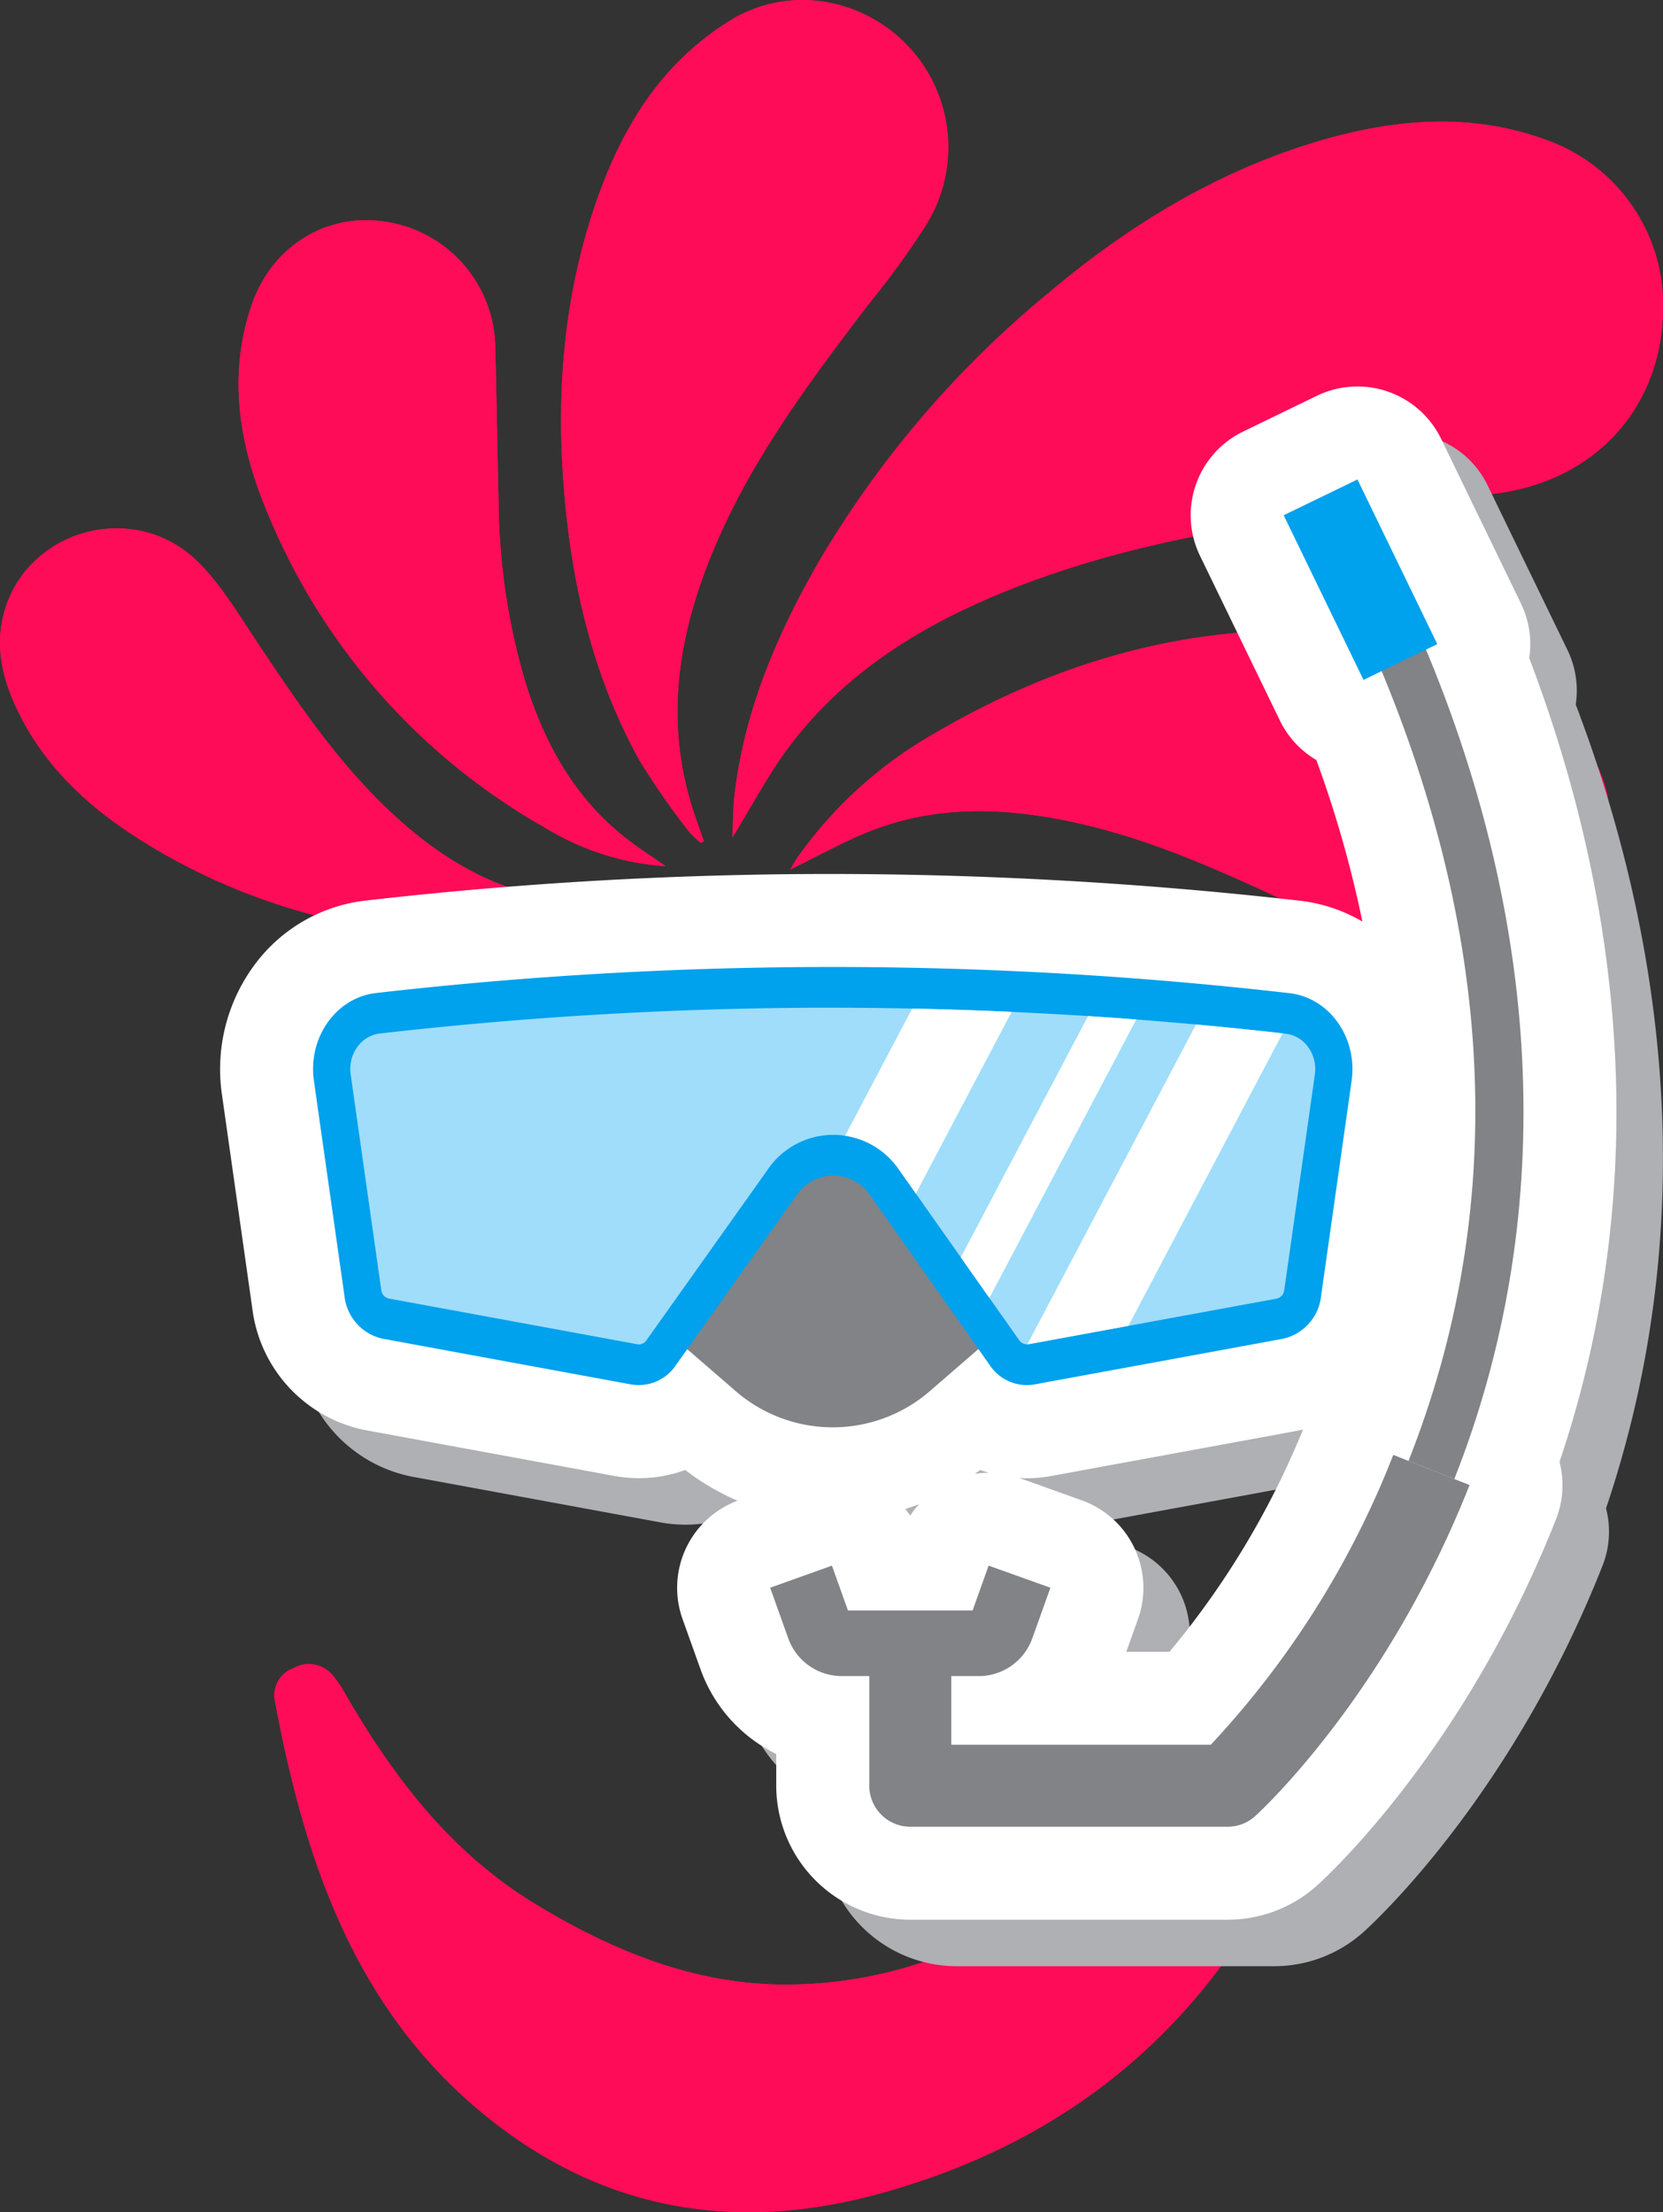
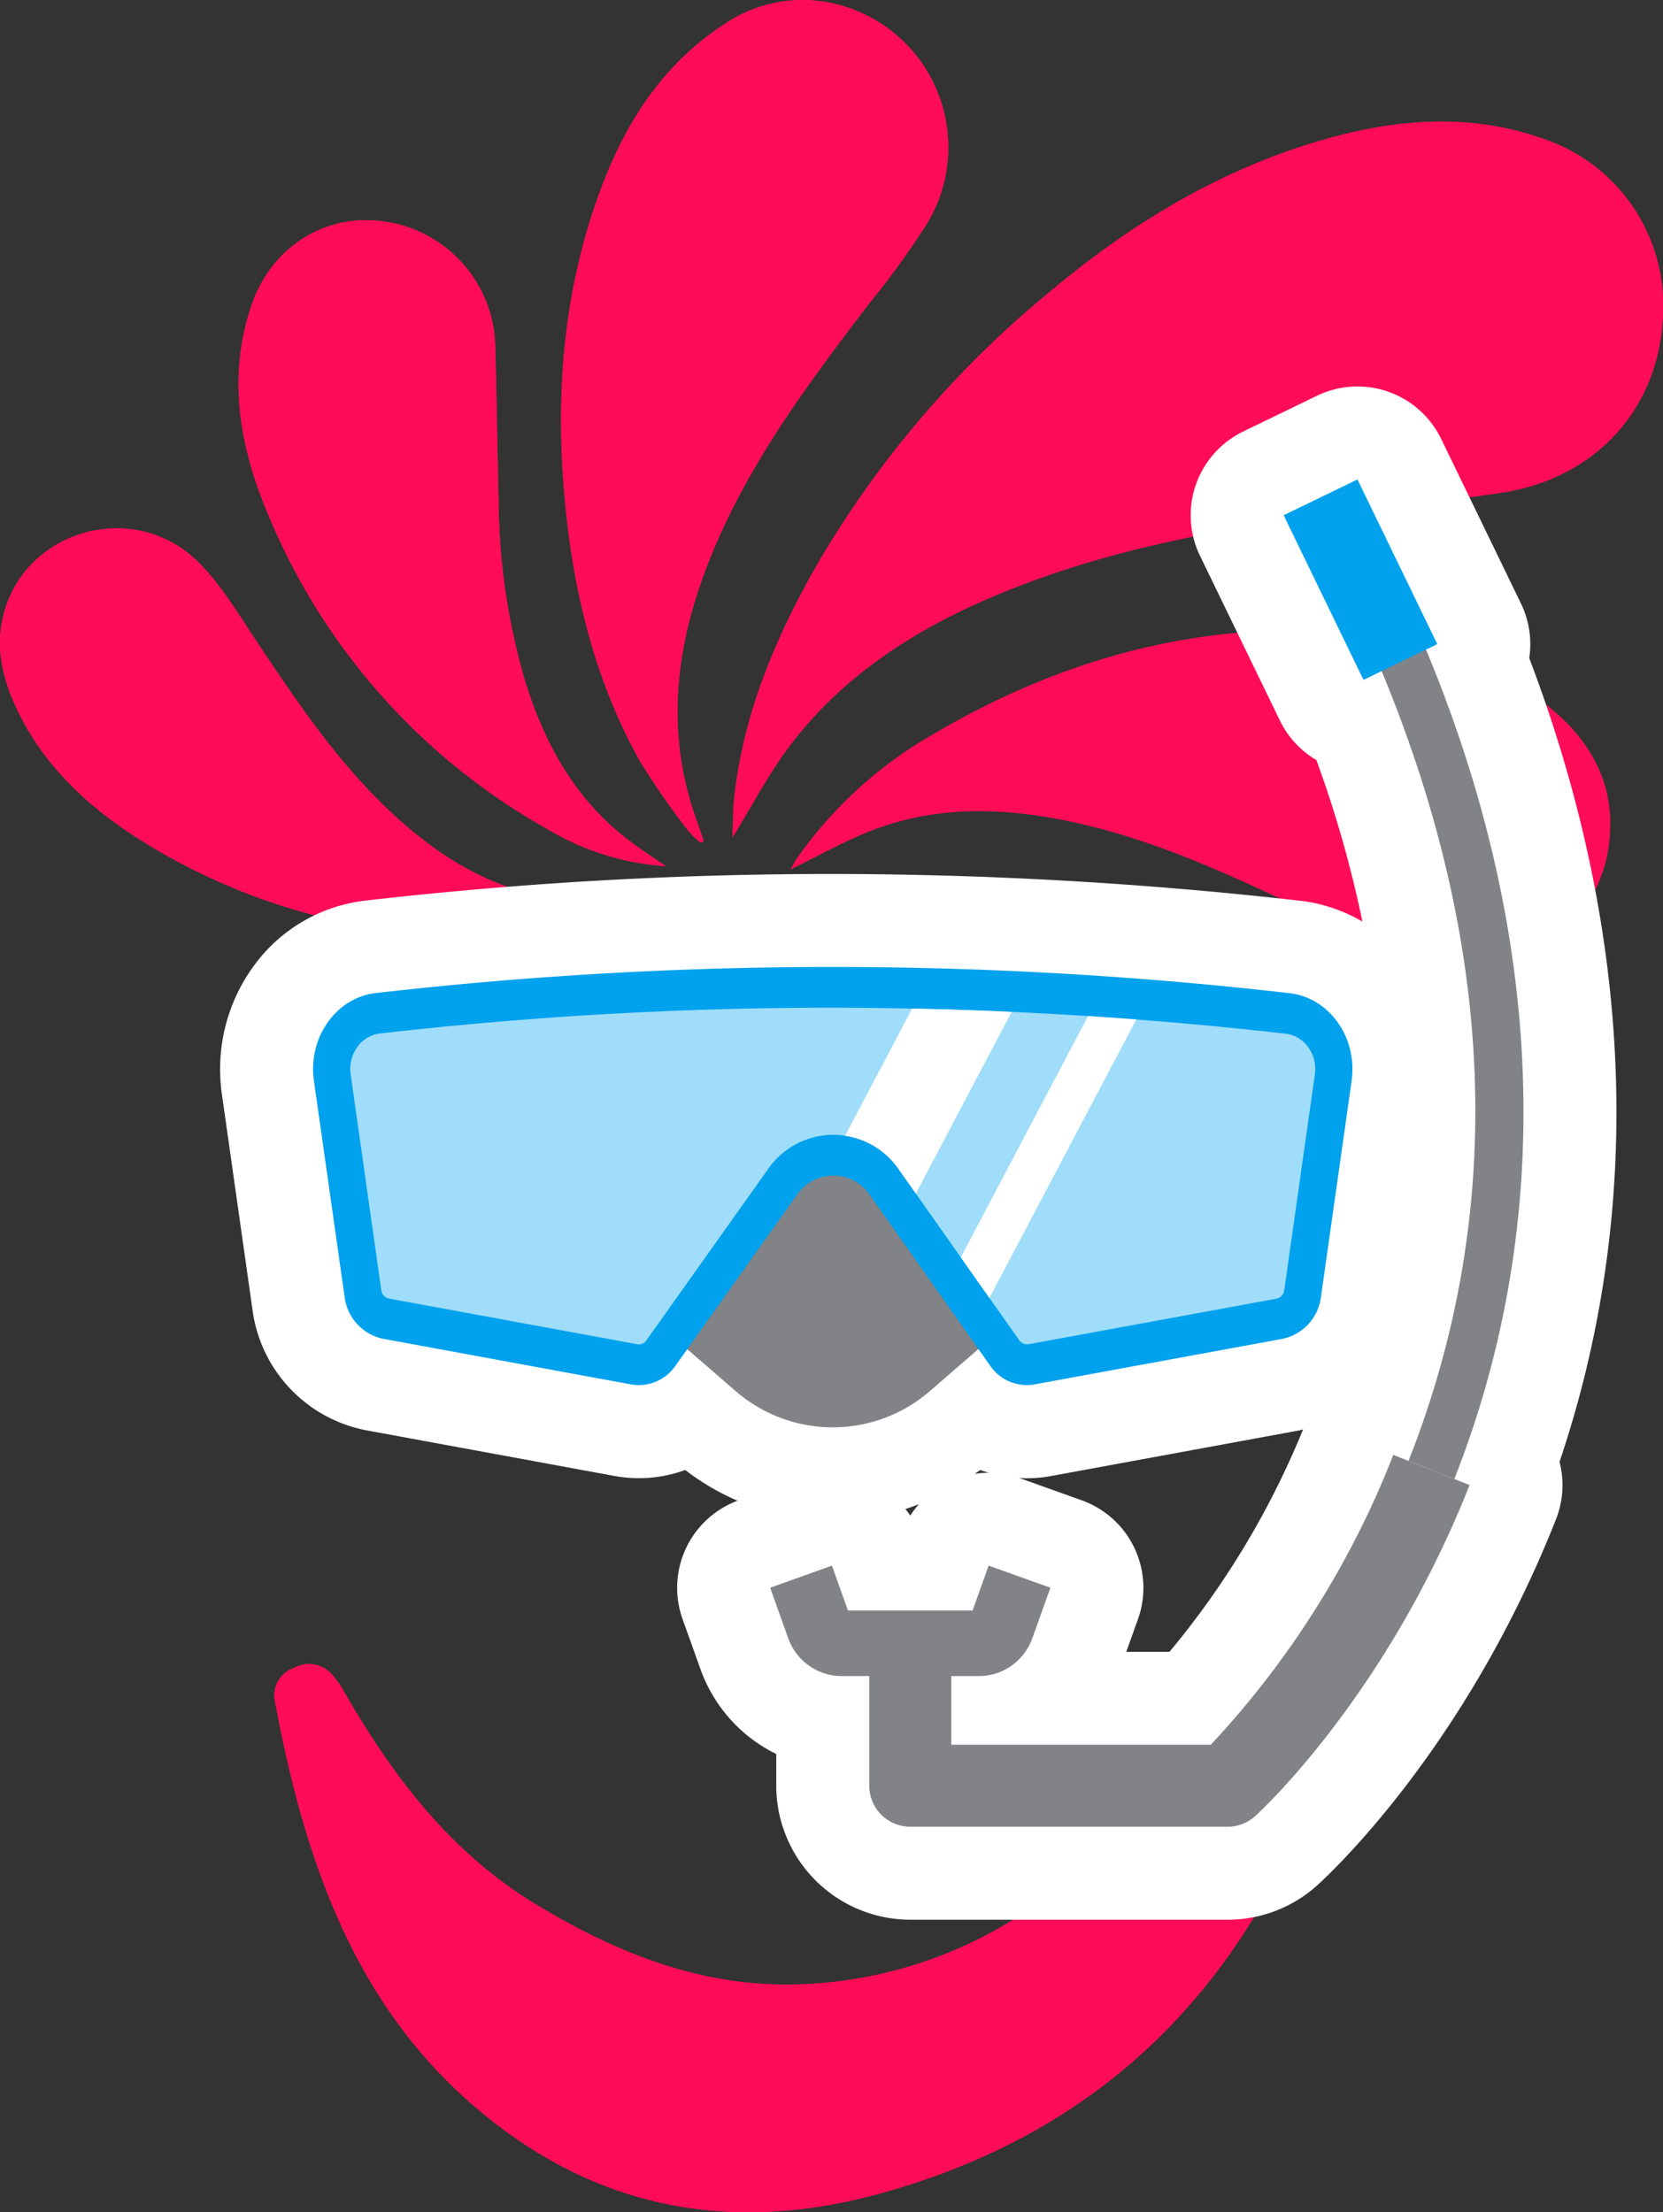
<svg xmlns="http://www.w3.org/2000/svg" id="passaporte-icon" width="189.175" height="251.627" viewBox="0 0 189.175 251.627">
  <rect x="0" y="0" width="189.175" height="251.627" fill="#333333" stroke="none" />
  <defs>
    <clipPath id="clip-path">
      <rect id="Rectangle_118" data-name="Rectangle 118" width="189.175" height="251.627" fill="#ff0c58" />
    </clipPath>
    <clipPath id="clip-path-2">
      <rect id="Rectangle_17" data-name="Rectangle 17" width="164.132" height="179.689" fill="none" />
    </clipPath>
    <clipPath id="clip-path-3">
      <rect id="Rectangle_14" data-name="Rectangle 14" width="164.131" height="179.69" fill="none" />
    </clipPath>
    <clipPath id="clip-path-4">
      <rect id="Rectangle_13" data-name="Rectangle 13" width="158.842" height="174.4" fill="none" />
    </clipPath>
    <clipPath id="clip-path-5">
      <path id="Path_20" data-name="Path 20" d="M11.295,40.807a3.669,3.669,0,0,0-2.586,1.575,4.268,4.268,0,0,0-.737,3.041l3.489,24.571a1.112,1.112,0,0,0,.87.965l28.267,5.2a.928.928,0,0,0,.175.015,1.035,1.035,0,0,0,.834-.446L55.37,56.358a9.032,9.032,0,0,1,15.053.032L84.042,75.715a1.073,1.073,0,0,0,.953.438h.062l28.254-5.195a1.114,1.114,0,0,0,.87-.965l3.482-24.528a4.269,4.269,0,0,0-.733-3.068,3.673,3.673,0,0,0-2.6-1.573,460.57,460.57,0,0,0-51.8-2.956,450.034,450.034,0,0,0-51.237,2.937" transform="translate(-7.932 -37.87)" fill="none" />
    </clipPath>
  </defs>
  <g id="Group_249" data-name="Group 249" transform="translate(0 0)">
    <g id="Group_244" data-name="Group 244" clip-path="url(#clip-path)">
      <path id="Path_217" data-name="Path 217" d="M154.744,131.6c.276.212.441.273.465.369.126.51.239,1.025.316,1.545a169.6,169.6,0,0,1,1.209,36.382,117.322,117.322,0,0,1-6.493,32.157c-8.723,24.149-24.985,40.5-50.081,47.426-15.6,4.3-30.254,2.312-43.377-7.624-16.081-12.174-22.026-29.712-25.532-48.48a3.3,3.3,0,0,1,2.185-3.656,3.509,3.509,0,0,1,4.364.783,13.7,13.7,0,0,1,1.545,2.295C44.858,202.287,51.355,210.81,61,216.64c8.913,5.386,18.3,9.205,28.823,9.094a49.122,49.122,0,0,0,29.884-10.49c9.752-7.458,16.107-17.433,20.973-28.465,5.967-13.529,9.317-27.8,11.9-42.28.76-4.254,1.428-8.525,2.156-12.895M83.321,95.243c.077-1.727.052-3.245.226-4.74,1.1-9.5,4.734-18.118,9.438-26.336a115.285,115.285,0,0,1,26.27-30.83c9.039-7.616,19-13.747,30.432-17.189,8.692-2.616,17.48-3.429,26.185-.243a19.977,19.977,0,0,1,13.28,20.127c-.49,10.645-7.815,18.441-18.435,20.022-7.273,1.083-14.6,1.833-21.885,2.816-12.524,1.691-24.848,4.2-36.516,9.255-8.835,3.825-16.7,9.023-22.54,16.782-2.363,3.14-4.195,6.678-6.453,10.335m-3.263.423-.322.21a9.644,9.644,0,0,1-1.359-1.287A85.476,85.476,0,0,1,72.73,86.46c-5.416-9.782-7.8-20.429-8.629-31.495-.85-11.28.193-22.324,4.078-32.994,2.84-7.8,7.115-14.626,14.29-19.262A15.722,15.722,0,0,1,94.647.366,16.759,16.759,0,0,1,105.4,25.5a96.276,96.276,0,0,1-6.636,9.15C92.1,43.4,85.51,52.194,81.214,62.425c-4,9.52-5.653,19.254-2.482,29.381.406,1.3.883,2.574,1.327,3.859M89.9,98.9c.337-.564.548-.97.806-1.343a48.127,48.127,0,0,1,15.457-14.047c14.953-8.8,31.047-13.137,48.48-11.458,8.27.8,15.922,3.457,22.322,9,4.079,3.531,6.462,8.057,6.19,13.41a16.339,16.339,0,0,1-22.061,14.809c-5.034-1.784-9.776-4.394-14.632-6.669-7.747-3.631-15.538-7.124-23.954-8.995-7.842-1.743-15.651-2.1-23.279.834-3.122,1.2-6.056,2.878-9.329,4.461m-14.176-.379a29.869,29.869,0,0,1-13.406-4.2A72.981,72.981,0,0,1,30.48,58.454c-3.2-7.572-4.62-15.47-1.919-23.588,2.259-6.792,8.481-10.693,15.258-9.653A14.659,14.659,0,0,1,56.327,39.089c.157,6.077.254,12.155.393,18.232a74.091,74.091,0,0,0,2.945,19.933c2.171,7.154,5.644,13.547,11.721,18.228,1.4,1.075,2.886,2.027,4.333,3.035m-5.93,4.121c-.1.31-.107.492-.187.535a12,12,0,0,1-1.423.689,44.265,44.265,0,0,1-19.343,2.372A70.743,70.743,0,0,1,15.929,95.507C10.016,91.774,5,87.118,1.941,80.686.342,77.33-.53,73.8.35,70.11c2.334-9.789,14.785-13.415,22.1-6.268,2.607,2.548,4.547,5.817,6.59,8.889,4.623,6.949,9.26,13.879,15.4,19.632,5.369,5.027,11.425,8.831,18.88,9.886,2.113.3,4.274.267,6.467.389m32.634,27.516c0-.4-.01-.793,0-1.189.183-6.6,4.1-10.374,11.688-11.267,5.652-.665,10.233,2.554,11.825,8.342a22.536,22.536,0,0,1,.232,11.359c-2.12,8.884-10.754,12.283-17.622,6.807-4.441-3.541-5.937-8.565-6.125-14.053m-31,3.963A18.53,18.53,0,0,1,69,144.372a10.167,10.167,0,0,1-17.881.181,22.671,22.671,0,0,1-2.669-15.86,8.625,8.625,0,0,1,4.239-6.386c8.257-4.683,17.613-.086,18.718,9.241a22.025,22.025,0,0,1,.013,2.57" transform="translate(0 0)" fill="#ff0c58" />
      <path id="Path_218" data-name="Path 218" d="M175.962,221.119c-.728,4.37-1.4,8.641-2.157,12.895-2.586,14.478-5.937,28.751-11.9,42.28-4.866,11.031-11.22,21.006-20.973,28.465a49.12,49.12,0,0,1-29.884,10.49c-10.52.112-19.91-3.707-28.823-9.093-9.648-5.83-16.145-14.353-21.658-23.84a13.715,13.715,0,0,0-1.545-2.294,3.508,3.508,0,0,0-4.364-.783,3.3,3.3,0,0,0-2.185,3.656C55.975,301.663,61.92,319.2,78,331.375,91.124,341.31,105.778,343.3,121.378,339c25.1-6.924,41.358-23.277,50.081-47.426a117.322,117.322,0,0,0,6.492-32.157,169.532,169.532,0,0,0-1.209-36.383c-.077-.52-.19-1.035-.316-1.545-.023-.1-.188-.156-.464-.368" transform="translate(-21.218 -89.515)" fill="#ff0c58" />
      <path id="Path_219" data-name="Path 219" d="M140,104.653c2.259-3.657,4.09-7.2,6.453-10.335,5.84-7.759,13.706-12.957,22.54-16.783,11.668-5.051,23.992-7.563,36.516-9.254,7.289-.984,14.612-1.734,21.885-2.817,10.62-1.581,17.946-9.377,18.435-20.022a19.977,19.977,0,0,0-13.28-20.127c-8.7-3.185-17.493-2.373-26.185.243C194.926,29,184.968,35.131,175.929,42.748a115.273,115.273,0,0,0-26.27,30.83c-4.7,8.219-8.34,16.833-9.438,26.336-.173,1.5-.148,3.013-.225,4.74" transform="translate(-56.675 -9.41)" fill="#ff0c58" />
      <path id="Path_220" data-name="Path 220" d="M123.471,95.667c-.444-1.286-.921-2.562-1.327-3.859-3.171-10.127-1.515-19.861,2.482-29.381,4.3-10.232,10.887-19.027,17.554-27.777a96.265,96.265,0,0,0,6.636-9.149A16.759,16.759,0,0,0,138.059.367,15.723,15.723,0,0,0,125.88,2.709c-7.175,4.636-11.45,11.461-14.29,19.262-3.884,10.67-4.929,21.714-4.078,32.994.834,11.065,3.214,21.713,8.63,31.5a85.569,85.569,0,0,0,5.647,8.128,9.614,9.614,0,0,0,1.36,1.287l.322-.209" transform="translate(-43.412 0)" fill="#ff0c58" />
-       <path id="Path_221" data-name="Path 221" d="M151.042,147.662c3.272-1.583,6.208-3.263,9.329-4.461,7.628-2.929,15.437-2.577,23.279-.834,8.416,1.871,16.208,5.364,23.954,8.995,4.855,2.276,9.6,4.885,14.632,6.669A16.339,16.339,0,0,0,244.3,143.222c.272-5.352-2.112-9.879-6.19-13.41-6.4-5.54-14.051-8.2-22.322-9-17.433-1.679-33.527,2.657-48.48,11.458a48.121,48.121,0,0,0-15.457,14.047c-.258.373-.47.779-.806,1.343" transform="translate(-61.146 -48.765)" fill="#ff0c58" />
      <path id="Path_222" data-name="Path 222" d="M94.179,115.554c-1.447-1.008-2.938-1.96-4.333-3.035-6.077-4.681-9.55-11.074-11.721-18.228a74.119,74.119,0,0,1-2.945-19.933c-.139-6.077-.236-12.155-.393-18.232A14.659,14.659,0,0,0,62.278,42.25c-6.777-1.04-13,2.861-15.258,9.652-2.7,8.119-1.277,16.017,1.92,23.589a72.98,72.98,0,0,0,31.832,35.864,29.869,29.869,0,0,0,13.406,4.2" transform="translate(-18.459 -17.036)" fill="#ff0c58" />
      <path id="Path_223" data-name="Path 223" d="M69.79,143.516c-2.193-.123-4.353-.09-6.467-.389-7.455-1.055-13.511-4.858-18.88-9.886-6.142-5.752-10.779-12.682-15.4-19.632-2.044-3.072-3.983-6.341-6.59-8.889C15.135,97.573,2.684,101.2.35,110.988c-.88,3.692-.008,7.219,1.591,10.576,3.063,6.431,8.075,11.087,13.988,14.821a70.743,70.743,0,0,0,32.908,10.726A44.265,44.265,0,0,0,68.18,144.74a12,12,0,0,0,1.423-.689c.08-.043.084-.225.187-.535" transform="translate(0 -40.877)" fill="#ff0c58" />
      <path id="Path_224" data-name="Path 224" d="M172.089,210.154c.187,5.487,1.684,10.513,6.125,14.053,6.868,5.476,15.5,2.077,17.622-6.807a22.543,22.543,0,0,0-.233-11.359c-1.591-5.788-6.173-9.007-11.824-8.342-7.588.893-11.5,4.667-11.689,11.267-.011.4,0,.792,0,1.188" transform="translate(-69.665 -79.999)" fill="#ff0c58" />
      <path id="Path_225" data-name="Path 225" d="M104.106,216.049a22.024,22.024,0,0,0-.013-2.57c-1.1-9.327-10.461-13.925-18.718-9.241a8.625,8.625,0,0,0-4.239,6.386,22.671,22.671,0,0,0,2.669,15.86,10.167,10.167,0,0,0,17.881-.181,18.53,18.53,0,0,0,2.421-10.254" transform="translate(-32.681 -81.931)" fill="#ff0c58" />
    </g>
  </g>
  <g id="Group_250" data-name="Group 250" transform="translate(25.043 43.957)">
    <g id="Group_27" data-name="Group 27" transform="translate(0)" clip-path="url(#clip-path-2)">
      <g id="Group_22" data-name="Group 22" transform="translate(0 0)">
        <g id="Group_21" data-name="Group 21" clip-path="url(#clip-path-3)">
          <g id="Group_20" data-name="Group 20" transform="translate(5.29 5.29)" style="mix-blend-mode: multiply;isolation: isolate">
            <g id="Group_19" data-name="Group 19">
              <g id="Group_18" data-name="Group 18" clip-path="url(#clip-path-4)">
-                 <path id="Path_12" data-name="Path 12" d="M151.753,33.711a10.577,10.577,0,0,0-.942-6.186L141.727,8.8a10.575,10.575,0,0,0-14.134-4.9L119.2,7.966A10.58,10.58,0,0,0,114.3,22.1l9.083,18.728a10.528,10.528,0,0,0,4.152,4.5A129.33,129.33,0,0,1,132.767,63.7a18.094,18.094,0,0,0-7.1-2.37,475.442,475.442,0,0,0-53.427-3.045,464.408,464.408,0,0,0-52.892,3.032A18.278,18.278,0,0,0,6.94,68.374,19.934,19.934,0,0,0,3.021,83.249L6.509,107.82a16.119,16.119,0,0,0,12.91,13.739l28.265,5.2a15.391,15.391,0,0,0,8.055-.677,27.439,27.439,0,0,0,5.954,3.495,10.576,10.576,0,0,0-6.255,13.461l2.053,5.738a17.153,17.153,0,0,0,8.606,9.613v3.6A15.259,15.259,0,0,0,81.34,177.233h36.1a15.206,15.206,0,0,0,10.24-3.952c1.7-1.545,16.935-15.831,27.116-41.6a10.554,10.554,0,0,0,.4-6.529c9.673-28.638,8.494-60.02-3.45-91.436m-70.96,96.8c.519-.164,1.032-.347,1.539-.541a10.381,10.381,0,0,0-.991,1.291c-.168-.263-.36-.506-.549-.75m7.9-4c.2-.147.414-.282.614-.435.321.118.651.215.98.31l-.035,0a10.551,10.551,0,0,0-1.558.129m22.132,20.24h-4.915l1.327-3.711a10.576,10.576,0,0,0-6.4-13.522L93.818,127c-.041-.015-.082-.019-.123-.032.3.017.591.039.89.039a15.4,15.4,0,0,0,2.791-.256l28.25-5.193c.138-.026.267-.08.4-.11a96.011,96.011,0,0,1-15.2,25.3" transform="translate(-2.835 -2.835)" fill="#aeb0b3" />
-               </g>
+                 </g>
            </g>
          </g>
          <path id="Path_13" data-name="Path 13" d="M148.918,30.878a10.579,10.579,0,0,0-.942-6.187L138.894,5.962a10.582,10.582,0,0,0-14.136-4.9l-8.393,4.071a10.578,10.578,0,0,0-4.9,14.133l9.083,18.728a10.544,10.544,0,0,0,4.152,4.5,129.256,129.256,0,0,1,5.236,18.372,18.125,18.125,0,0,0-7.1-2.37A475.442,475.442,0,0,0,69.4,55.452a464.413,464.413,0,0,0-52.892,3.032A18.279,18.279,0,0,0,4.1,65.539,19.934,19.934,0,0,0,.186,80.414l3.487,24.571a16.119,16.119,0,0,0,12.91,13.739l28.265,5.2a15.391,15.391,0,0,0,8.055-.677,27.439,27.439,0,0,0,5.954,3.495A10.576,10.576,0,0,0,52.6,140.2l2.053,5.738a17.153,17.153,0,0,0,8.606,9.613v3.6A15.259,15.259,0,0,0,78.505,174.4h36.1a15.2,15.2,0,0,0,10.24-3.952c1.7-1.545,16.935-15.831,27.116-41.6a10.554,10.554,0,0,0,.4-6.529c9.673-28.638,8.494-60.02-3.45-91.435m-70.96,96.8c.519-.164,1.032-.347,1.539-.541a10.379,10.379,0,0,0-.991,1.291c-.168-.263-.36-.506-.549-.75m7.9-4c.2-.147.414-.282.614-.435.321.118.651.215.98.31l-.035,0a10.551,10.551,0,0,0-1.558.127m22.132,20.24H103.08l1.327-3.711a10.576,10.576,0,0,0-6.4-13.522l-7.025-2.513c-.041-.015-.082-.019-.123-.032.3.017.592.039.89.039a15.4,15.4,0,0,0,2.791-.256l28.25-5.193c.138-.026.267-.08.4-.11a96.012,96.012,0,0,1-15.2,25.3" transform="translate(0 0)" fill="#fff" />
          <path id="Path_14" data-name="Path 14" d="M69.24,74.861l33.874-29.347H13.273L47.147,74.861a16.868,16.868,0,0,0,22.093,0" transform="translate(11.494 39.412)" fill="#818386" />
          <path id="Path_15" data-name="Path 15" d="M123.81,48.3l-3.486,24.558a5.567,5.567,0,0,1-4.351,4.82L87.721,82.871A5.069,5.069,0,0,1,82.658,80.7L69.035,61.37a5.018,5.018,0,0,0-8.363-.019L46.909,80.717a5.069,5.069,0,0,1-5.051,2.155l-28.265-5.2a5.567,5.567,0,0,1-4.351-4.82L5.754,48.284c-.67-4.909,2.551-9.414,7.061-9.932a455.8,455.8,0,0,1,103.918.015c4.516.511,7.747,5.016,7.078,9.932" transform="translate(4.906 30.644)" fill="#00a1ed" />
          <path id="Path_16" data-name="Path 16" d="M40.6,76.155l-28.265-5.2A1.112,1.112,0,0,1,11.46,70L7.973,45.423a4.266,4.266,0,0,1,.733-3.041,3.674,3.674,0,0,1,2.588-1.575A450.439,450.439,0,0,1,62.531,37.87a460.537,460.537,0,0,1,51.8,2.956,3.669,3.669,0,0,1,2.6,1.573,4.267,4.267,0,0,1,.731,3.066L114.178,70a1.112,1.112,0,0,1-.868.963L85.056,76.153h-.063a1.064,1.064,0,0,1-.95-.438L70.42,56.389a9.028,9.028,0,0,0-15.051-.032L41.606,75.724a1.038,1.038,0,0,1-.836.448,1.094,1.094,0,0,1-.174-.017" transform="translate(6.869 32.793)" fill="#9fddfa" />
        </g>
      </g>
      <g id="Group_24" data-name="Group 24" transform="translate(14.8 70.663)">
        <g id="Group_23" data-name="Group 23" clip-path="url(#clip-path-5)">
          <path id="Path_17" data-name="Path 17" d="M41.9,82.706l-8.637-5.46L58.722,28.975l8.637,5.46Z" transform="translate(14.005 -45.573)" fill="#fff" />
          <path id="Path_18" data-name="Path 18" d="M47.185,82.427l-4.266-2.7L68.376,31.457l4.266,2.7Z" transform="translate(22.365 -43.423)" fill="#fff" />
-           <path id="Path_19" data-name="Path 19" d="M55.817,87.964l-7.788-4.922L73.479,34.762l7.788,4.922Z" transform="translate(26.789 -40.561)" fill="#fff" />
        </g>
      </g>
      <g id="Group_26" data-name="Group 26" transform="translate(0 0)">
        <g id="Group_25" data-name="Group 25" clip-path="url(#clip-path-3)">
          <path id="Path_21" data-name="Path 21" d="M57.318,84.443H41.624a6.471,6.471,0,0,1-6.046-4.323l-2.047-5.727,7.027-2.512,1.823,5.1H56.56l1.823-5.1,7.027,2.512-2.047,5.725a6.472,6.472,0,0,1-6.046,4.325" transform="translate(29.036 62.245)" fill="#818386" />
          <path id="Path_22" data-name="Path 22" d="M79.281,110.751l-5.208-2.056c11.2-28.345,10.018-58.93-3.5-90.9l5.157-2.179c13.912,32.9,15.14,65.8,3.553,95.137" transform="translate(61.11 13.521)" fill="#818386" />
          <path id="Path_23" data-name="Path 23" d="M80.34,107.423h-36.1a4.664,4.664,0,0,1-4.665-4.665V87.809H48.9V98.094H78.427A103.218,103.218,0,0,0,99.182,65.13l8.677,3.428c-9.447,23.918-23.778,37.106-24.382,37.655a4.665,4.665,0,0,1-3.137,1.211" transform="translate(34.268 56.399)" fill="#818386" />
          <rect id="Rectangle_15" data-name="Rectangle 15" width="9.328" height="20.813" transform="translate(120.982 14.649) rotate(-25.869)" fill="#00a1ed" />
        </g>
      </g>
    </g>
  </g>
</svg>